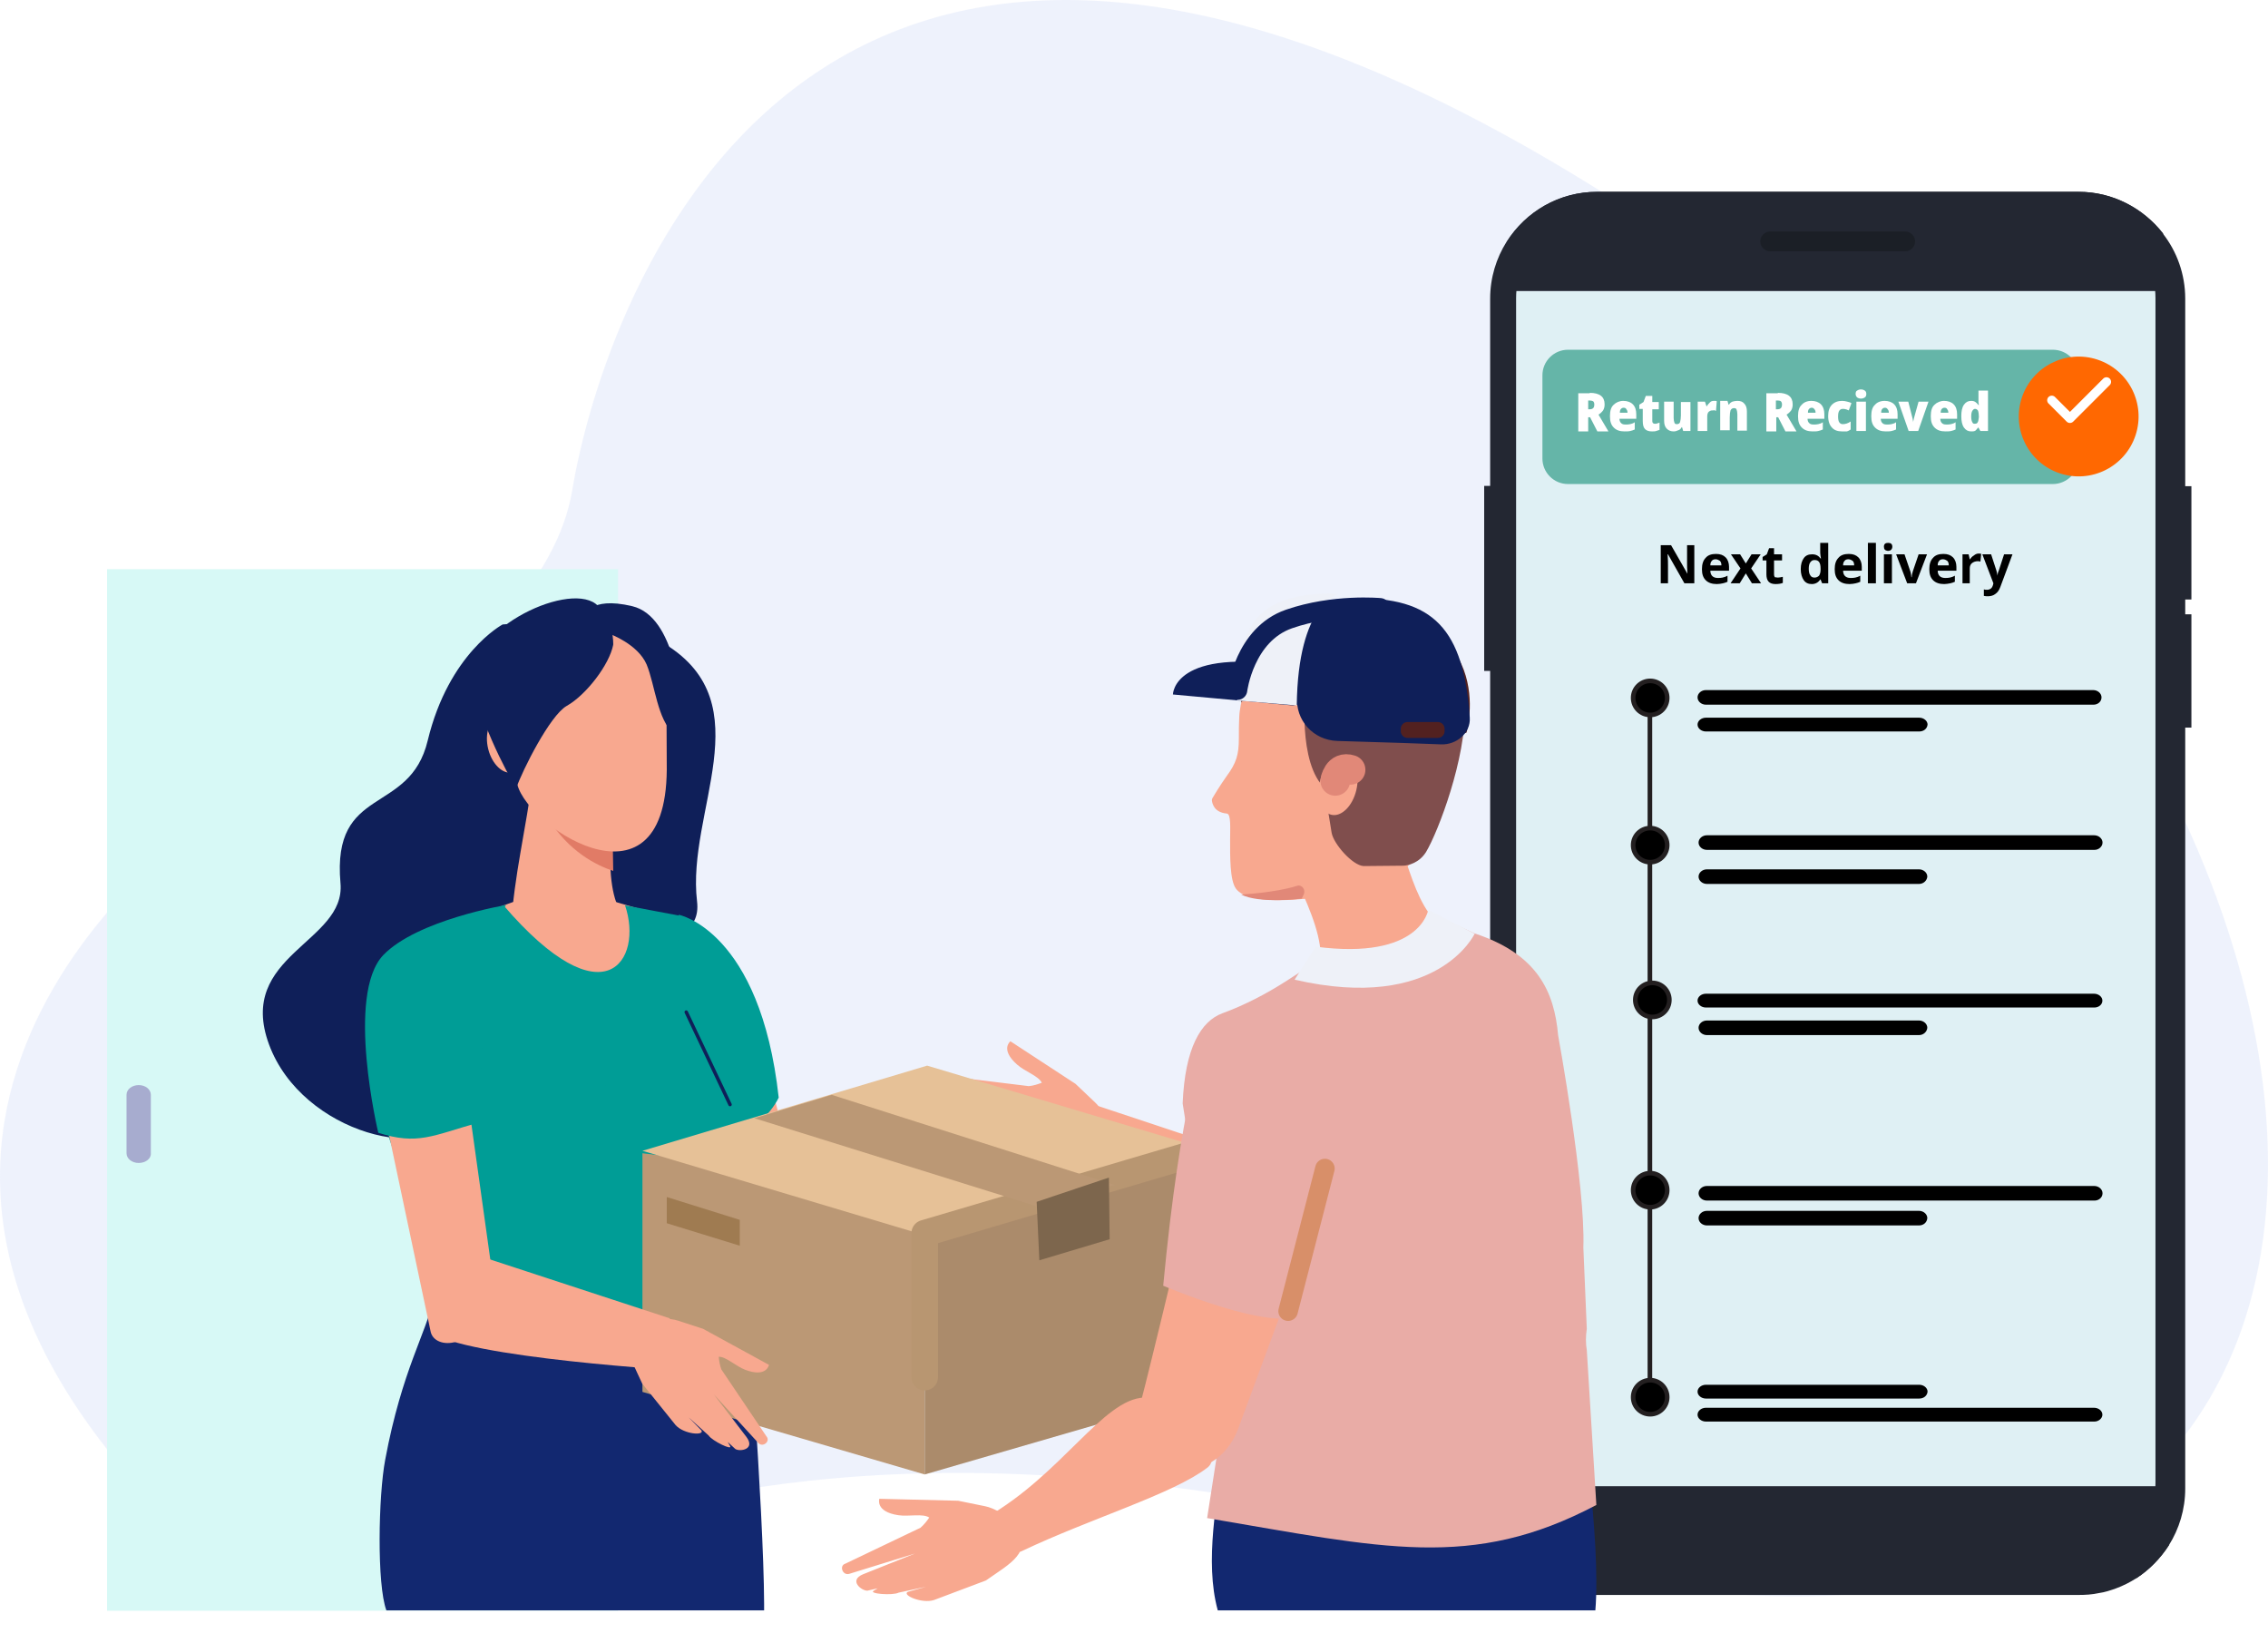
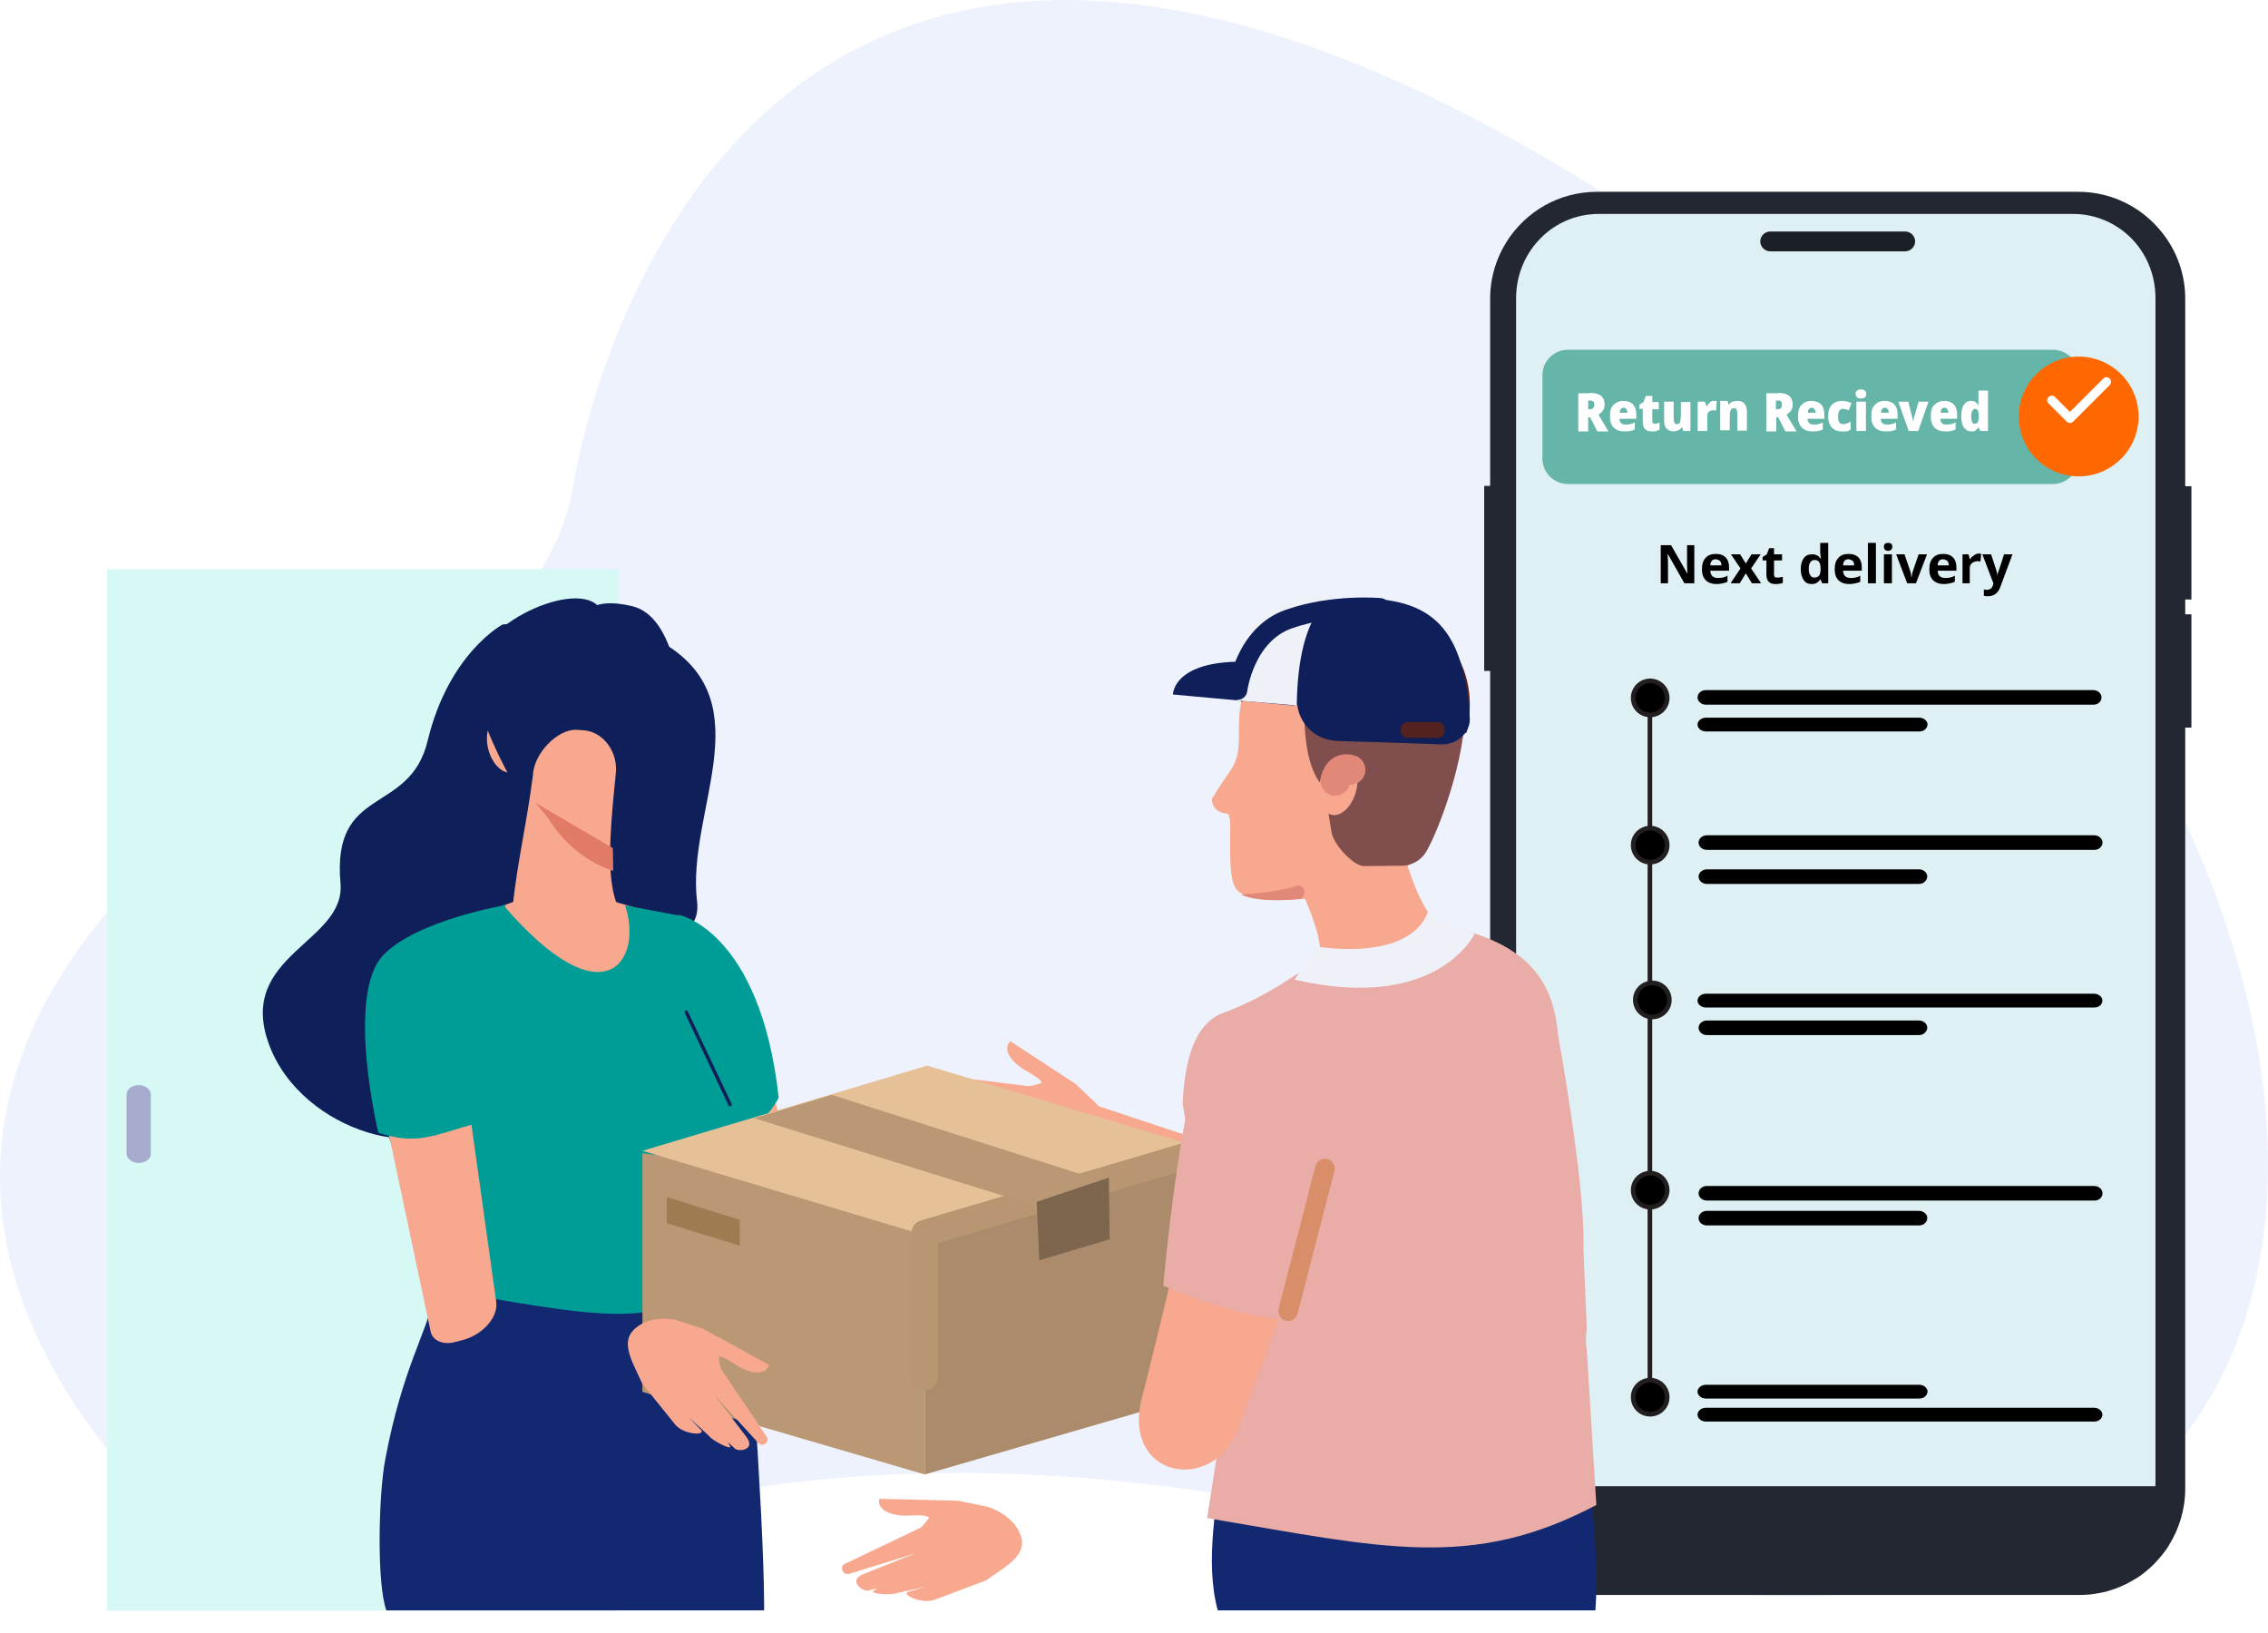
<svg xmlns="http://www.w3.org/2000/svg" fill="none" height="355" viewBox="0 0 493 355" width="493">
  <filter id="a" color-interpolation-filters="sRGB" filterUnits="userSpaceOnUse" height="316.426" width="461.075" x="19.275" y="37.694">
    <feFlood flood-opacity="0" result="BackgroundImageFix" />
    <feColorMatrix in="SourceAlpha" type="matrix" values="0 0 0 0 0 0 0 0 0 0 0 0 0 0 0 0 0 0 127 0" />
    <feOffset dy="4" />
    <feGaussianBlur stdDeviation="2" />
    <feColorMatrix type="matrix" values="0 0 0 0 0 0 0 0 0 0 0 0 0 0 0 0 0 0 0.25 0" />
    <feBlend in2="BackgroundImageFix" mode="normal" result="effect1_dropShadow" />
    <feBlend in="SourceGraphic" in2="effect1_dropShadow" mode="normal" result="shape" />
  </filter>
  <path d="m449.95 91.941c-.131.001-.262-.025-.383-.074-.122-.05-.233-.123-.327-.216l-4-4c-.163-.191-.249-.437-.239-.689.009-.252.114-.49.292-.668s.417-.282.668-.292c.252-.01.498.076.689.24l3.3 3.29 7.29-7.29c.192-.164.438-.249.69-.24.251.01.49.114.668.292s.282.417.292.668-.076.498-.24.689l-8 8c-.186.185-.437.289-.7.29z" fill="#fff" />
  <path d="m48.053 175.883s69.594-29.258 76.326-69.257c6.645-40 51.672-179.387 234.401-58.078 182.729 121.308 185.964 347.856-34.098 288.817-220.062-59.038-236.848 59.65-301.285-22.183-64.436-81.833 24.655-139.299 24.655-139.299z" fill="#dfe7fb" opacity=".5" />
  <g filter="url(#a)">
    <path d="m475.008 60.913v258.642c0 4.561-1.327 8.79-3.566 12.356-1.824 2.819-4.229 5.307-7.048 7.131-1.41.913-2.903 1.659-4.478 2.239-1.161.415-2.405.83-3.649.996-1.493.331-2.985.414-4.561.414h-104.568c-4.643 0-8.956-1.41-12.604-3.731-2.986-1.908-5.473-4.478-7.298-7.547-2.073-3.482-3.317-7.546-3.317-11.941v-258.559c0-4.561 1.327-8.79 3.566-12.356 4.146-6.551 11.361-10.863 19.653-10.863h104.651c7.463 0 14.097 3.566 18.327 9.039 3.068 3.897 4.892 8.873 4.892 14.18z" fill="#232732" />
    <path d="m468.54 60.83v257.481c0 10.117-7.961 18.327-17.829 18.327h-103.324c-7.712 0-14.263-4.976-16.751-12.024-.663-1.991-1.078-4.064-1.078-6.303v-257.481c0-4.976 1.908-9.453 5.059-12.77 2.902-3.068 6.8-5.058 11.195-5.473.497-.083 1.078-.083 1.575-.083h103.324c4.893 0 9.371 2.073 12.605 5.307 3.234 3.317 5.224 7.878 5.224 13.019z" fill="#dff0f4" />
    <path d="m471.458 126.31h4.892v-24.628h-4.892z" fill="#232732" />
    <path d="m471.458 154.159h4.892v-24.629h-4.892z" fill="#232732" />
    <path d="m322.62 141.836h4.893v-40.218h-4.893z" fill="#232732" />
-     <path d="m470.198 46.733v12.522h-142.63v-10.697c4.146-6.551 11.361-10.863 19.653-10.863h104.651c7.38 0 14.014 3.566 18.326 9.039z" fill="#232732" />
    <path d="m384.786 46.319h29.355c1.161 0 2.156.995 2.156 2.156 0 1.161-.995 2.156-2.156 2.156h-29.355c-1.161 0-2.156-.995-2.156-2.156 0-1.161.995-2.156 2.156-2.156z" fill="#1b1f26" />
    <path d="m471.443 319.058v12.853c-1.825 2.819-4.23 5.307-7.049 7.132h-129.86c-2.985-1.908-5.473-4.478-7.297-7.547v-12.438z" fill="#232732" />
    <path d="m237.761 236.094 23.55 7.829s-4.085 18.046-4.726 17.552-26.114-12.937-25.953-13.597c.08-.741 7.129-11.784 7.129-11.784z" fill="#f8a88f" />
    <path d="m217.396 246.333 11.821 2.457c6.557-.246 11.907.409 11.993-5.978 0-2.866-1.812-5.977-3.192-7.205l-4.228-4.013-14.151-9.253s-2.329 1.72 1.467 5.077c1.639 1.474 4.659 2.457 5.35 3.931-.863.327-1.812.655-2.848.737l-18.033-2.211c-1.467-.41-1.985 1.801-.518 2.211l14.41 3.93-11.994-2.211c-3.537-.573-2.243 2.784-1.208 3.357l2.157.737-1.035-.082c-1.467-.163 2.847 3.03 4.314 3.112l5.695 2.047-3.969-1.228c-1.294 0 1.294 3.848 3.969 4.585z" fill="#f8a88f" />
    <path d="m134.358 119.721h-111.083v226.399h111.083z" fill="#d7f9f6" />
    <path d="m346.78 346.12c1.304-15.564-3.505-46.275-3.505-46.275l-71.885-1.332-1.06 10.071c-2.282 4.91-3.667-3.163-4.401 2.83-1.304 10.57-4.157 23.886-1.222 34.623h82.073z" fill="#122870" />
    <path d="m166.097 346.12c0-.499 0-.998 0-1.58-.084-20.627-4.081-71.361-4.081-71.361l-67.12-6.404-.833 11.893c-1.249 6.82-6.662 14.971-10.326 34.599-1.499 7.902-1.832 27.197.25 32.77h82.11z" fill="#122870" />
    <path d="m167.037 229.759 10.495 39.778c.756 2.758-.672 5.766-3.275 7.103l-1.595.836c-4.198 2.173-9.068.418-10.663-3.761l-25.525-66.185z" fill="#f8a88f" />
    <path d="m109.258 131.737s-11.693 6.204-16.286 25.234c-3.925 16.431-20.88 9.473-18.959 31.019 1.169 12.91-22.717 15.593-15.534 35.042 7.183 19.449 35.663 26.491 41.76 14.755 6.18-11.821 24.972-5.282 26.308-22.887 1.253-17.605 26.559-9.557 24.972-22.97-2.338-19.534 14.282-42.839-6.932-55.917-10.69-6.539-35.328-4.276-35.328-4.276z" fill="#0f1f59" />
    <path d="m123.768 205.326 1.347.083c4.122.165 13.317-3.544 13.475-8.242-7.926-2.473-6.182-18.381-4.676-33.629.158-4.698-3.171-8.654-7.293-8.819l-1.347-.082c-4.122-.165-9.274 5.192-9.432 9.89-1.506 11.869-4.122 21.76-4.756 33.134-.159 4.781 8.56 7.501 12.682 7.665z" fill="#f8a88f" />
    <path d="m133.215 180.348.086 4.965c-3.591-1.198-9.746-4.195-14.192-11.557l-2.735-3.254z" fill="#e17b66" />
-     <path d="m144.938 163.303-.085-19.138c-.678-11.466-8.982-16.524-19.151-15.934l-.932.59c-10.168.59-18.557 6.07-17.88 17.536l5.424 19.306c.593 9.021 32.37 30.857 32.624-2.36z" fill="#f8a88f" />
    <path d="m111.486 163.888c2.134-.531 3.192-3.663 2.363-6.996-.828-3.334-3.23-5.606-5.363-5.076s-3.191 3.662-2.363 6.996c.829 3.333 3.23 5.606 5.363 5.076z" fill="#f8a88f" />
    <path d="m94.468 228.677 54.729-2.569c6.821-.332 11.998-7.292 11.587-15.579-1.233 2.569-6.163-14.75-12.984-14.418l-26.296-7.624-28.433 10.192c-6.821.332-11.998 7.293-11.587 15.579.411 8.287 6.245 14.75 12.984 14.419z" fill="#f8a88f" />
    <path d="m109.385 192.719c21.977 25.625 30.501 12.03 26.49.082l11.782 2.225s3.176 17.797 7.27 28.591c1.755 4.532 4.262 6.674 3.677 13.266-.585 6.839-3.593 10.958-6.936 14.007l-1.253 25.048c-7.103 10.547-32.924 3.626-53.398.742 0 0-11.95-30.239-13.12-35.842-3.677-17.386 25.487-48.119 25.487-48.119z" fill="#009d96" />
    <path d="m93.517 241.716c3.776-8.169 4.597-19.339 8.127-25.175 1.314-2.167 3.941-2.501 5.665-.75l18.635 14.338c2.955 3.001 5.664 2.918 8.373-.417l7.552-15.505c1.56-1.917 4.187-1.834 5.747.167 4.104 5.502 10.097 10.92 11.575 16.839 1.313 5.168.246 10.753-2.545 15.005l-5.829 7.002-23.15.167-29.06 1.75s-7.306-8.586-5.09-13.421z" fill="#009d96" />
    <path d="m147.054 215.595.49-20.76s17.724 3.446 21.726 39.755c-3.838 7.732-15.6 13.111-21.89 7.9z" fill="#009d96" />
    <path d="m84.103 240.511 9.53 45.045c.489 1.943 2.851 2.873 5.457 2.112l1.629-.422c4.235-1.183 7.493-4.817 7.167-8.113l-6.923-49.525s2.118-18.001-15.802-8.958c-7.657 3.803-1.059 19.861-1.059 19.861z" fill="#f8a88f" />
    <path d="m110.026 192.719c-3.201 4.448-4.128 7.496-3.033 14.993l-2.022 12.933-.926 19.358c-10.109 2.884-13.31 4.943-21.818 2.225 0 0-7.16-29.986 1.095-38.635 7.413-7.661 26.704-10.874 26.704-10.874z" fill="#009d96" />
    <path d="m149.169 215.994 9.522 20.101" stroke="#0f1f59" stroke-linecap="round" stroke-linejoin="round" stroke-miterlimit="10" stroke-width=".75" />
    <path d="m123.167 149.45c4.235-2.367 9.3-8.98 10.13-13.306 0 0 .25-5.878-3.819-8.898-6.56-4.898-29.229 6.367-26.655 17.633 2.574 11.265 9.383 22.449 9.383 22.449 1.412-4 7.307-15.755 10.961-17.878z" fill="#0f1f59" />
    <path d="m132.477 133.769s6.165 2.198 8.087 6.679c1.842 4.481 2.322 12.006 5.925 15.05s.08-.423.08-.423l1.361-6.595s-.961-18.431-10.489-20.714-10.488 2.283-10.488 2.283z" fill="#0f1f59" />
    <path d="m139.648 246.674v21.371 4.16 26.347l61.36 17.946v-26.266-22.676-13.296z" fill="#bb9875" />
    <path d="m201.009 254.295v13.359 22.783 26.061l62.418-18.112v-26.061-4.179-21.472z" fill="#ab8b6b" />
    <path d="m201.537 264.659-61.889-18.514 61.889-18.514 61.89 18.514z" fill="#e6c197" />
    <path d="m201.009 295.339v-31.285l62.418-18.438" stroke="#b89671" stroke-linecap="round" stroke-linejoin="round" stroke-miterlimit="10" stroke-width="5.784" />
    <path d="m163.981 239.062 61.731 19.249 16.556-4.75-61.482-19.582z" fill="#bb9875" />
    <path d="m160.807 266.775-15.869-4.883v-5.697l15.869 4.964z" fill="#9f7b51" />
    <path d="m225.341 257.238.582 12.711 15.287-4.583-.166-13.402z" fill="#7d664d" />
-     <path d="m95.215 286.45c11.959 5.354 58.186 7.831 58.186 7.831l-7.888-11.746-44.87-14.702z" fill="#f8a88f" />
    <path d="m275.636 134.532s-6.025 10.577-6.263 17.405c-.079 1.333-.079 2.915-.079 4.497 0 3.665-.555 5.413-2.696 8.328-.238.333-1.585 2.249-3.012 4.664-.08.166-.159.333-.159.499.079.75.476 2.665 3.25 2.915.952.083.714 3.248.714 5.58 0 3.664-.079 8.911 1.268 10.743 2.854 3.997 16.728 1.998 16.728 1.998l8.72-23.984z" fill="#f8a88f" />
    <path d="m303.707 214.401-1.768.575c-5.387 1.808-18.099 1.398-19.614-2.794 9.681-5.424 2.61-18.326-3.704-31.639-1.515-4.273 1.6-9.204 6.987-11.012l1.768-.575c5.388-1.808 13.553.904 15.068 5.095 4.883 12.573 6.061 24.572 16.921 25.393 1.515 4.274-10.27 13.149-15.658 14.957z" fill="#f8a88f" />
    <path d="m275.952 189.508c-4.995-4.019-5.418-7.627-4.995-16.567l.931-19.355c.593-11.563 9.568-20.584 20.066-20.092l1.016.082c10.499.492 18.626 10.251 18.034 21.815l-1.016 21.651c-.424 9.021-10.753 9.595-17.695 12.712-1.524.656-13.97 1.64-16.341-.246z" fill="#f8a88f" />
    <path d="m283.918 144.054s-2.01 15.543 3.098 22.216c.083 0 2.93-17.089-3.098-22.216z" fill="#804e4d" />
    <path d="m305.155 184.172c1.002-.083 3.34-.583 4.843-2.997 2.673-4.495 8.685-20.312 8.434-31.468-.334-13.319-34.904-9.323-34.904-9.323l5.929 36.629c.417 2.414 4.509 7.076 6.93 7.242z" fill="#804e4d" />
    <path d="m294.829 167.738c.817-3.478-.292-6.713-2.477-7.226s-4.618 1.89-5.434 5.368c-.817 3.478.292 6.713 2.477 7.226 2.184.513 4.617-1.891 5.434-5.368z" fill="#f8a88f" />
    <path d="m290.252 165.73s.497-3.317 3.317-2.405" stroke="#e18878" stroke-linecap="round" stroke-linejoin="round" stroke-miterlimit="10" stroke-width="6.456" />
    <path d="m291.579 167.14c0 .746-.415 1.409-.913 1.409-.497 0-.995-.58-.995-1.327 0-.746.415-1.409.913-1.409.497-.083.912.58.995 1.327z" fill="#e18878" />
    <path d="m269.914 148.703c-.252.755-2.099-22.233 20.484-21.562 36.265 1.091 28.374 28.106 28.374 28.106s-16.37 6.292-30.725-6.88c-5.373 1.51-14.187-1.846-15.866-4.95 0-.084-.84.923-2.267 5.286z" fill="#522120" />
    <path d="m320.575 198.908-6.565-3.015-11.22 5.193-15.625 3.267-7.646 4.942c-4.322 2.764-8.976 5.194-13.796 6.953-4.737 1.759-8.145 7.622-8.644 19.601l3.325 21.025 4.654 52.018-2.66 17.088c38.148 6.45 57.512 11.476 84.606-2.848l-2.078-33.674c-.249-1.424-.249-3.015 0-4.607l-.747-17.674c.498-13.403-5.486-46.155-5.486-46.155-.831-9.381-4.405-17.59-18.118-22.114z" fill="#e9aca6" />
    <path d="m281.412 208.95 4.591-7.178c22.785 2.999 24.454-7.995 24.454-7.995l10.099 5.179s-8.012 17.172-39.144 9.994z" fill="#eef1f8" />
    <path d="m146.861 305.771-7.253-9.01c-2.608-5.756-5.542-10.094.081-13.097 2.527-1.335 6.031-1.168 7.743-.584l5.379 1.752 14.343 7.842s-.489 2.836-5.134 1.084c-2.038-.751-4.238-2.92-5.786-2.836.081.917.244 1.835.57 2.753l9.78 14.515c.978 1.085-.734 2.503-1.712 1.502l-9.698-10.595 7.09 9.26c2.038 2.753-1.548 3.254-2.445 2.586l-1.63-1.501.489.834c.734 1.168-3.911-1.084-4.645-2.252l-4.319-3.921 2.771 2.836c.652 1.168-3.831.834-5.624-1.168z" fill="#f8a88f" />
    <path d="m203.023 343.794 11.275-4.248c5.336-3.739 10.242-6.118 6.627-11.641-1.635-2.464-4.992-4.163-6.799-4.503l-5.853-1.19-17.128-.424s-.947 2.804 4.131 3.568c2.238.34 5.337-.425 6.714.51-.517.765-1.119 1.529-1.894 2.209l-16.353 7.817c-1.377.425-.603 2.634.86 2.209l14.288-4.418-11.275 4.503c-3.271 1.36-.258 3.654.947 3.569l2.238-.51-.861.51c-1.291.68 4.131 1.104 5.422.425l5.939-1.275-3.959 1.105c-1.377.679 3.012 2.634 5.681 1.784z" fill="#f8a88f" />
    <path d="m293.927 239.46-24.646 66.723c-5.258 14.883-25.715 11.162-21.032-6.449.822-2.976 11.502-46.301 16.02-68.542 1.808-8.681 32.452.248 29.658 8.268z" fill="#f8a88f" />
-     <path d="m222.165 333.135c14.922-7.099 32.846-12.383 40.348-18.161 1.751-1.404.918-4.458-1.917-6.852l-4.918-4.128c-2.418-2.063-5.419-5.283-7.003-4.21-8.92.33-17.84 16.676-34.347 26.086-1.333.909-.416 4.045 1.668 5.696 2 1.569 4.752 2.312 6.169 1.569z" fill="#f8a88f" />
    <path d="m252.848 275.47s23.659 10.151 30.3 6.303c6.641-3.847 15.191-56.567 15.191-56.567l-36.692-2.865c.083 0-5.064 13.426-8.799 53.129z" fill="#e9aca6" />
    <path d="m281.074 149.343-26.111-2.385s0-10.457 26.361-6.054c26.527 4.311-.25 8.439-.25 8.439z" fill="#0f1f59" />
    <path d="m294.049 126.092c-23.777.659-24.274 17.295-24.274 17.295l12.344 2.059-.166 1.894c-.414 5.189 3.48 9.554 8.782 9.718 11.516.33 18.393.577 22.453.741 3.396.165 6.545-2.47 6.296-5.847-1.326-19.024-7.705-26.354-25.435-25.86zm19.967 28.825c0 .824-.663 1.482-1.491 1.482h-6.545c-.829 0-1.492-.658-1.492-1.482v-.494c0-.824.663-1.483 1.492-1.483h6.545c.828 0 1.491.659 1.491 1.483z" fill="#0f1f59" />
    <path d="m268.935 148.256s-1.522-9.2 3.469-16.812c4.992-7.611 18.53-6.356 18.53-6.356s-8.8 1.924-9.053 24.255z" fill="#eef1f8" />
    <path d="m280 281 8-31" stroke="#d88f69" stroke-linecap="round" stroke-linejoin="round" stroke-miterlimit="10" stroke-width="4.246" />
    <path d="m269 146s1.472-12.088 11.206-15.458c9.733-3.37 19.794-2.418 19.794-2.418" stroke="#0f1f59" stroke-linecap="round" stroke-linejoin="round" stroke-miterlimit="10" stroke-width="4.246" />
    <path d="m269.775 190.436s7.36-.359 12.153-1.883c1.027-.358 1.969.807 1.455 1.883l-.428.897s-9.158 1.165-13.18-.897z" fill="#e18878" />
    <path d="m30.148 248.79c-1.524 0-2.642-.972-2.642-2.106v-12.715c0-1.215 1.219-2.106 2.642-2.106 1.524 0 2.642.972 2.642 2.106v12.715c.102 1.134-1.118 2.106-2.642 2.106z" fill="#a7accf" />
    <path d="m446.233 101.214h-105.397c-3.068 0-5.556-2.487-5.556-5.556v-18.078c0-3.068 2.488-5.556 5.556-5.556h105.397c3.069 0 5.556 2.488 5.556 5.556v18.078c.083 2.985-2.487 5.556-5.556 5.556z" fill="#65b5a8" />
    <g fill="#fff">
      <path d="m345.563 81.396c2.156 0 3.234.829 3.234 2.488 0 .497-.083.912-.332 1.327-.248.332-.58.663-.995.912l2.156 3.649h-2.405l-1.575-3.068h-.415v3.068h-2.156v-8.293h2.488zm0 1.659h-.332v1.907h.332c.332 0 .58-.083.746-.249.166-.166.249-.415.249-.829 0-.249-.083-.498-.249-.663-.166-.083-.414-.166-.746-.166z" />
      <path d="m352.86 83.137c.83 0 1.576.249 2.073.746.498.498.747 1.244.747 2.156v.995h-3.649c0 .332.083.663.332.912s.497.332.995.332c.332 0 .663 0 .995-.083s.663-.166.995-.415v1.575c-.332.166-.663.249-.995.332-.332.083-.746.083-1.244.083-.995 0-1.741-.249-2.322-.829-.58-.581-.829-1.327-.829-2.488 0-1.161.249-1.99.829-2.488.498-.497 1.244-.829 2.073-.829zm.083 1.493c-.248 0-.414.083-.58.249-.166.166-.249.415-.249.829h1.659c0-.332-.083-.581-.249-.746-.083-.249-.332-.332-.581-.332z" />
      <path d="m359.743 88.113c.166 0 .332 0 .498-.083.166-.083.331-.083.497-.166v1.576c-.249.083-.497.166-.746.249-.249.083-.581.083-.912.083-.664 0-1.161-.166-1.493-.498s-.497-.912-.497-1.741v-2.654h-.747v-.912l.912-.58.498-1.327h1.41v1.327h1.409v1.575h-1.409v2.571c0 .332.166.581.58.581z" />
      <path d="m367.455 83.303v6.385h-1.575l-.249-.829h-.083c-.166.332-.415.581-.746.663-.332.166-.664.249-.996.249-.58 0-1.078-.166-1.492-.581-.415-.415-.581-.995-.581-1.741v-4.146h2.073v3.566c0 .415.083.746.166.995s.249.332.498.332c.415 0 .663-.166.746-.497s.166-.829.166-1.41v-2.902h2.073z" />
      <path d="m372.514 83.137h.331c.083 0 .249 0 .332.083l-.166 2.073c-.083 0-.166 0-.249-.083s-.248 0-.414 0c-.249 0-.415 0-.581.083-.166.083-.331.166-.497.415-.083.166-.166.415-.166.829v3.151h-2.073v-6.385h1.575l.332.995h.083c.166-.332.415-.58.663-.829.249-.249.498-.332.83-.332z" />
      <path d="m377.655 83.137c.663 0 1.161.166 1.492.581.415.415.581.995.581 1.741v4.146h-2.073v-3.566c0-.415-.083-.746-.166-.995-.083-.249-.249-.332-.581-.332-.331 0-.58.166-.746.497-.083.332-.166.829-.166 1.493v2.819h-2.073v-6.385h1.576l.248.829h.083c.166-.332.415-.497.747-.663.331-.083.663-.166 1.078-.166z" />
      <path d="m386.445 81.396c2.156 0 3.234.829 3.234 2.488 0 .497-.083.912-.332 1.327-.249.332-.58.663-.995.912l2.156 3.649h-2.405l-1.575-3.068h-.415v3.068h-2.156v-8.293h2.488zm-.083 1.659h-.332v1.907h.332c.332 0 .58-.083.746-.249.166-.166.249-.415.249-.829 0-.249-.083-.498-.249-.663-.083-.083-.332-.166-.746-.166z" />
      <path d="m393.742 83.137c.829 0 1.576.249 2.073.746.498.498.747 1.244.747 2.156v.995h-3.649c0 .332.083.663.332.912.248.249.497.332.995.332.331 0 .663 0 .995-.083s.663-.166.995-.415v1.575c-.332.166-.663.249-.995.332-.332.083-.746.083-1.244.083-.995 0-1.741-.249-2.322-.829-.58-.581-.829-1.327-.829-2.488 0-1.161.249-1.99.829-2.488.415-.497 1.161-.829 2.073-.829zm.083 1.493c-.249 0-.415.083-.58.249-.166.166-.249.415-.249.829h1.658c0-.332-.083-.581-.248-.746-.166-.249-.332-.332-.581-.332z" />
      <path d="m400.376 89.771c-.912 0-1.659-.249-2.156-.829-.498-.497-.829-1.327-.829-2.488 0-1.078.248-1.907.829-2.488.58-.58 1.327-.829 2.239-.829.414 0 .746.083 1.078.166.332.083.663.166.912.332l-.58 1.576c-.249-.083-.498-.249-.664-.249-.249-.083-.414-.083-.663-.083-.332 0-.581.166-.747.415-.165.249-.248.663-.248 1.244s.083.995.248 1.244c.166.249.415.415.747.415.58 0 1.161-.166 1.741-.581v1.741c-.249.166-.497.332-.829.415-.332 0-.663 0-1.078 0z" />
      <path d="m404.522 80.65c.332 0 .581.083.83.249.248.166.331.415.331.746s-.083.581-.331.746c-.249.166-.498.249-.83.249-.331 0-.58-.083-.829-.249-.166-.166-.332-.415-.332-.746s.083-.663.332-.746c.249-.166.498-.249.829-.249zm1.078 2.654v6.385h-2.073v-6.385z" />
      <path d="m409.664 83.137c.829 0 1.575.249 2.073.746.498.498.746 1.244.746 2.156v.995h-3.648c0 .332.082.663.331.912s.498.332.995.332c.332 0 .664 0 .995-.083.332-.083.664-.166.996-.415v1.575c-.332.166-.664.249-.996.332-.331.083-.746.083-1.243.083-.995 0-1.742-.249-2.322-.829-.581-.581-.83-1.327-.83-2.488 0-1.161.249-1.99.83-2.488.414-.497 1.161-.829 2.073-.829zm.083 1.493c-.249 0-.415.083-.581.249-.166.166-.249.415-.249.829h1.659c0-.332-.083-.581-.249-.746-.166-.249-.331-.332-.58-.332z" />
      <path d="m414.888 89.689-2.239-6.385h2.156l.912 3.566c0 .083.083.249.083.415 0 .166.083.332.083.497 0-.166 0-.332.083-.497 0-.166.083-.332.083-.415l.995-3.566h2.156l-2.239 6.385z" />
      <path d="m422.6 83.137c.829 0 1.575.249 2.073.746.498.498.746 1.244.746 2.156v.995h-3.648c0 .332.083.663.331.912.249.249.498.332.995.332.332 0 .664 0 .996-.083.331-.083.663-.166.995-.415v1.575c-.332.166-.664.249-.995.332-.332.083-.747.083-1.244.083-.995 0-1.742-.249-2.322-.829-.581-.581-.829-1.327-.829-2.488 0-1.161.248-1.99.829-2.488.497-.497 1.244-.829 2.073-.829zm.083 1.493c-.249 0-.415.083-.581.249-.166.166-.248.415-.248.829h1.658c0-.332-.083-.581-.249-.746-.083-.249-.331-.332-.58-.332z" />
      <path d="m428.488 89.771c-.664 0-1.161-.249-1.576-.829-.414-.581-.58-1.41-.58-2.488s.166-1.907.58-2.488c.415-.581.912-.829 1.576-.829.414 0 .663.083.912.249.249.166.498.415.663.663h.083c0-.249-.083-.415-.083-.663s0-.497 0-.746v-1.741h2.074v8.79h-1.659l-.415-.746h-.083c-.165.249-.414.497-.58.663-.249.166-.58.166-.912.166zm.746-1.659c.332 0 .581-.083.664-.332.165-.249.165-.581.248-1.078v-.249c0-.497-.083-.912-.166-1.161-.165-.249-.331-.415-.663-.415-.249 0-.415.166-.58.415-.166.249-.249.663-.249 1.244 0 .58.083.995.249 1.244.083.249.248.332.497.332z" />
    </g>
    <path d="m464.207 90.619c2.258-6.827-1.446-14.191-8.272-16.448-6.827-2.258-14.191 1.446-16.449 8.272-2.257 6.827 1.446 14.191 8.273 16.448 6.826 2.258 14.191-1.446 16.448-8.272z" fill="#ff6801" />
    <path d="m358.642 148.285v153.402" stroke="#231f20" stroke-miterlimit="10" />
    <g fill="#000">
      <g stroke="#231f20" stroke-miterlimit="10">
        <path d="m359.171 217.052c2.045 0 3.702-1.658 3.702-3.703s-1.657-3.703-3.702-3.703-3.703 1.658-3.703 3.703 1.658 3.703 3.703 3.703z" />
        <path d="m358.703 183.406c2.045 0 3.703-1.658 3.703-3.703s-1.658-3.703-3.703-3.703-3.703 1.658-3.703 3.703 1.658 3.703 3.703 3.703z" />
        <path d="m358.703 151.406c2.045 0 3.703-1.658 3.703-3.703s-1.658-3.703-3.703-3.703-3.703 1.658-3.703 3.703 1.658 3.703 3.703 3.703z" />
        <path d="m358.703 258.406c2.045 0 3.703-1.658 3.703-3.703s-1.658-3.703-3.703-3.703-3.703 1.658-3.703 3.703 1.658 3.703 3.703 3.703z" />
        <path d="m358.703 303.406c2.045 0 3.703-1.658 3.703-3.703s-1.658-3.703-3.703-3.703-3.703 1.658-3.703 3.703 1.658 3.703 3.703 3.703z" />
      </g>
      <path d="m455.081 149.174h-84.27c-.988 0-1.811-.722-1.811-1.587 0-.866.823-1.587 1.811-1.587h84.188c.987 0 1.81.721 1.81 1.587 0 .938-.823 1.587-1.728 1.587z" />
      <path d="m417.173 155h-46.346c-.996 0-1.827-.682-1.827-1.5s.831-1.5 1.827-1.5h46.346c.996 0 1.827.682 1.827 1.5-.083.886-.831 1.5-1.827 1.5z" />
      <path d="m455.302 180.734h-84.271c-.987 0-1.81-.721-1.81-1.587s.823-1.587 1.81-1.587h84.188c.988 0 1.811.721 1.811 1.587s-.823 1.587-1.728 1.587z" />
      <path d="m417.127 188.139h-46.089c-.991 0-1.817-.721-1.817-1.587 0-.865.826-1.586 1.817-1.586h46.089c.991 0 1.817.721 1.817 1.586-.082.866-.826 1.587-1.817 1.587z" />
      <path d="m455.268 215h-84.454c-.989 0-1.814-.682-1.814-1.5s.825-1.5 1.814-1.5h84.372c.989 0 1.814.682 1.814 1.5 0 .886-.825 1.5-1.732 1.5z" />
      <path d="m417.127 220.994h-46.089c-.991 0-1.817-.722-1.817-1.587 0-.866.826-1.587 1.817-1.587h46.089c.991 0 1.817.721 1.817 1.587-.082.865-.826 1.587-1.817 1.587z" />
      <path d="m455.302 256.964h-84.271c-.987 0-1.81-.722-1.81-1.587 0-.866.823-1.587 1.81-1.587h84.188c.988 0 1.811.721 1.811 1.587 0 .937-.823 1.587-1.728 1.587z" />
      <path d="m455.268 305h-84.454c-.989 0-1.814-.682-1.814-1.5s.825-1.5 1.814-1.5h84.372c.989 0 1.814.682 1.814 1.5s-.825 1.5-1.732 1.5z" />
      <path d="m417.127 262.369h-46.089c-.991 0-1.817-.721-1.817-1.587 0-.865.826-1.587 1.817-1.587h46.089c.991 0 1.817.722 1.817 1.587-.082.938-.826 1.587-1.817 1.587z" />
      <path d="m417.173 300h-46.346c-.996 0-1.827-.682-1.827-1.5s.831-1.5 1.827-1.5h46.346c.996 0 1.827.682 1.827 1.5-.083.886-.831 1.5-1.827 1.5z" />
      <path d="m368.38 122.79h-2.239l-3.565-6.302h-.083c.083 1.078.083 1.907.083 2.405v3.897h-1.576v-8.292h2.239l3.566 6.219c-.083-1.078-.083-1.824-.083-2.322v-3.897h1.575v8.292z" />
      <path d="m373.19 122.956c-.995 0-1.824-.249-2.405-.829-.58-.581-.829-1.327-.829-2.405s.249-1.907.829-2.488c.498-.58 1.244-.829 2.239-.829.912 0 1.576.249 2.073.746.498.498.747 1.244.747 2.073v.83h-4.064c0 .497.166.912.415 1.16.249.249.663.415 1.161.415.415 0 .746 0 1.078-.083s.663-.166 1.078-.414v1.326c-.332.166-.663.249-.995.332-.415.083-.829.166-1.327.166zm-.249-5.39c-.331 0-.663.083-.829.331-.249.249-.332.581-.332.996h2.405c0-.415-.083-.747-.331-.996-.249-.165-.581-.331-.913-.331z" />
      <path d="m378.331 119.556-2.073-3.068h1.99l1.244 1.99 1.244-1.99h1.99l-2.073 3.068 2.156 3.234h-1.99l-1.327-2.156-1.327 2.156h-1.99z" />
      <path d="m386.458 121.546c.332 0 .663-.083 1.078-.166v1.327c-.415.166-.995.249-1.576.249-.663 0-1.161-.166-1.492-.498-.332-.331-.498-.912-.498-1.575v-3.068h-.829v-.747l.912-.58.498-1.327h1.078v1.327h1.741v1.327h-1.741v3.068c0 .249.083.414.165.58.249 0 .415.083.664.083z" />
      <path d="m393.838 122.956c-.746 0-1.327-.249-1.741-.829-.415-.581-.664-1.41-.664-2.405 0-1.078.249-1.825.664-2.405.414-.58.995-.829 1.824-.829s1.41.331 1.824.912h.083c-.083-.498-.165-.912-.165-1.244v-2.156h1.741v8.79h-1.327l-.332-.829h-.082c-.415.663-1.078.995-1.825.995zm.581-1.41c.414 0 .746-.166.995-.414.166-.249.331-.664.331-1.327v-.166c0-.664-.082-1.161-.331-1.493-.249-.331-.581-.414-.995-.414-.415 0-.664.165-.913.497-.248.332-.331.829-.331 1.41 0 .58.083 1.078.331 1.41.166.331.498.497.913.497z" />
      <path d="m402.048 122.956c-.995 0-1.825-.249-2.405-.829-.581-.581-.829-1.327-.829-2.405s.248-1.907.829-2.488c.498-.58 1.244-.829 2.239-.829.912 0 1.576.249 2.073.746.498.498.746 1.244.746 2.073v.83h-4.063c0 .497.166.912.415 1.16.248.249.663.415 1.161.415.414 0 .746 0 1.078-.083.331-.083.663-.166 1.078-.414v1.326c-.332.166-.664.249-.995.332-.415.083-.83.166-1.327.166zm-.249-5.39c-.332 0-.663.083-.829.331-.249.249-.332.581-.332.996h2.405c0-.415-.083-.747-.332-.996-.249-.165-.58-.331-.912-.331z" />
      <path d="m407.769 122.79h-1.741v-8.79h1.741z" />
      <path d="m409.511 114.829c0-.58.331-.829.912-.829.58 0 .912.249.912.829 0 .249-.083.498-.249.664-.166.165-.414.248-.746.248-.58-.083-.829-.331-.829-.912zm1.741 7.961h-1.741v-6.302h1.741z" />
      <path d="m414.569 122.79-2.404-6.302h1.824l1.244 3.648c.166.415.166.83.249 1.327h.082c0-.414.083-.829.249-1.327l1.244-3.648h1.824l-2.404 6.302z" />
      <path d="m422.613 122.956c-.995 0-1.824-.249-2.405-.829-.58-.581-.829-1.327-.829-2.405s.249-1.907.829-2.488c.498-.58 1.244-.829 2.239-.829.912 0 1.576.249 2.073.746.498.498.747 1.244.747 2.073v.83h-4.064c0 .497.166.912.415 1.16.249.249.663.415 1.161.415.414 0 .746 0 1.078-.083s.663-.166 1.078-.414v1.326c-.332.166-.664.249-.995.332-.415.083-.912.166-1.327.166zm-.249-5.39c-.331 0-.663.083-.829.331-.249.249-.332.581-.332.996h2.405c0-.415-.083-.747-.332-.996-.248-.165-.58-.331-.912-.331z" />
      <path d="m430.076 116.322c.249 0 .415 0 .581.083l-.166 1.658c-.166 0-.332-.083-.498-.083-.58 0-.995.166-1.327.415-.331.249-.497.663-.497 1.161v3.234h-1.576v-6.302h1.327l.249 1.078h.083c.166-.332.497-.664.829-.83.249-.248.663-.414.995-.414z" />
      <path d="m430.906 116.488h1.907l1.161 3.566c.083.331.166.663.249 1.078 0-.415.082-.747.248-1.078l1.161-3.566h1.825l-2.654 7.131c-.249.664-.581 1.161-1.078 1.493-.415.332-.995.497-1.576.497-.331 0-.58 0-.912-.082v-1.41c.249.083.415.083.664.083.331 0 .58-.083.829-.249s.414-.498.497-.829l.083-.332z" />
    </g>
  </g>
  <path d="m449.95 91.941c-.131.001-.262-.025-.383-.074-.122-.05-.233-.123-.327-.216l-4-4c-.163-.191-.249-.437-.239-.689.009-.252.114-.49.292-.668s.417-.282.668-.292c.252-.01.498.076.689.24l3.3 3.29 7.29-7.29c.192-.164.438-.249.69-.24.251.01.49.114.668.292s.282.417.292.668-.076.498-.24.689l-8 8c-.186.185-.437.289-.7.29z" fill="#fff" />
</svg>